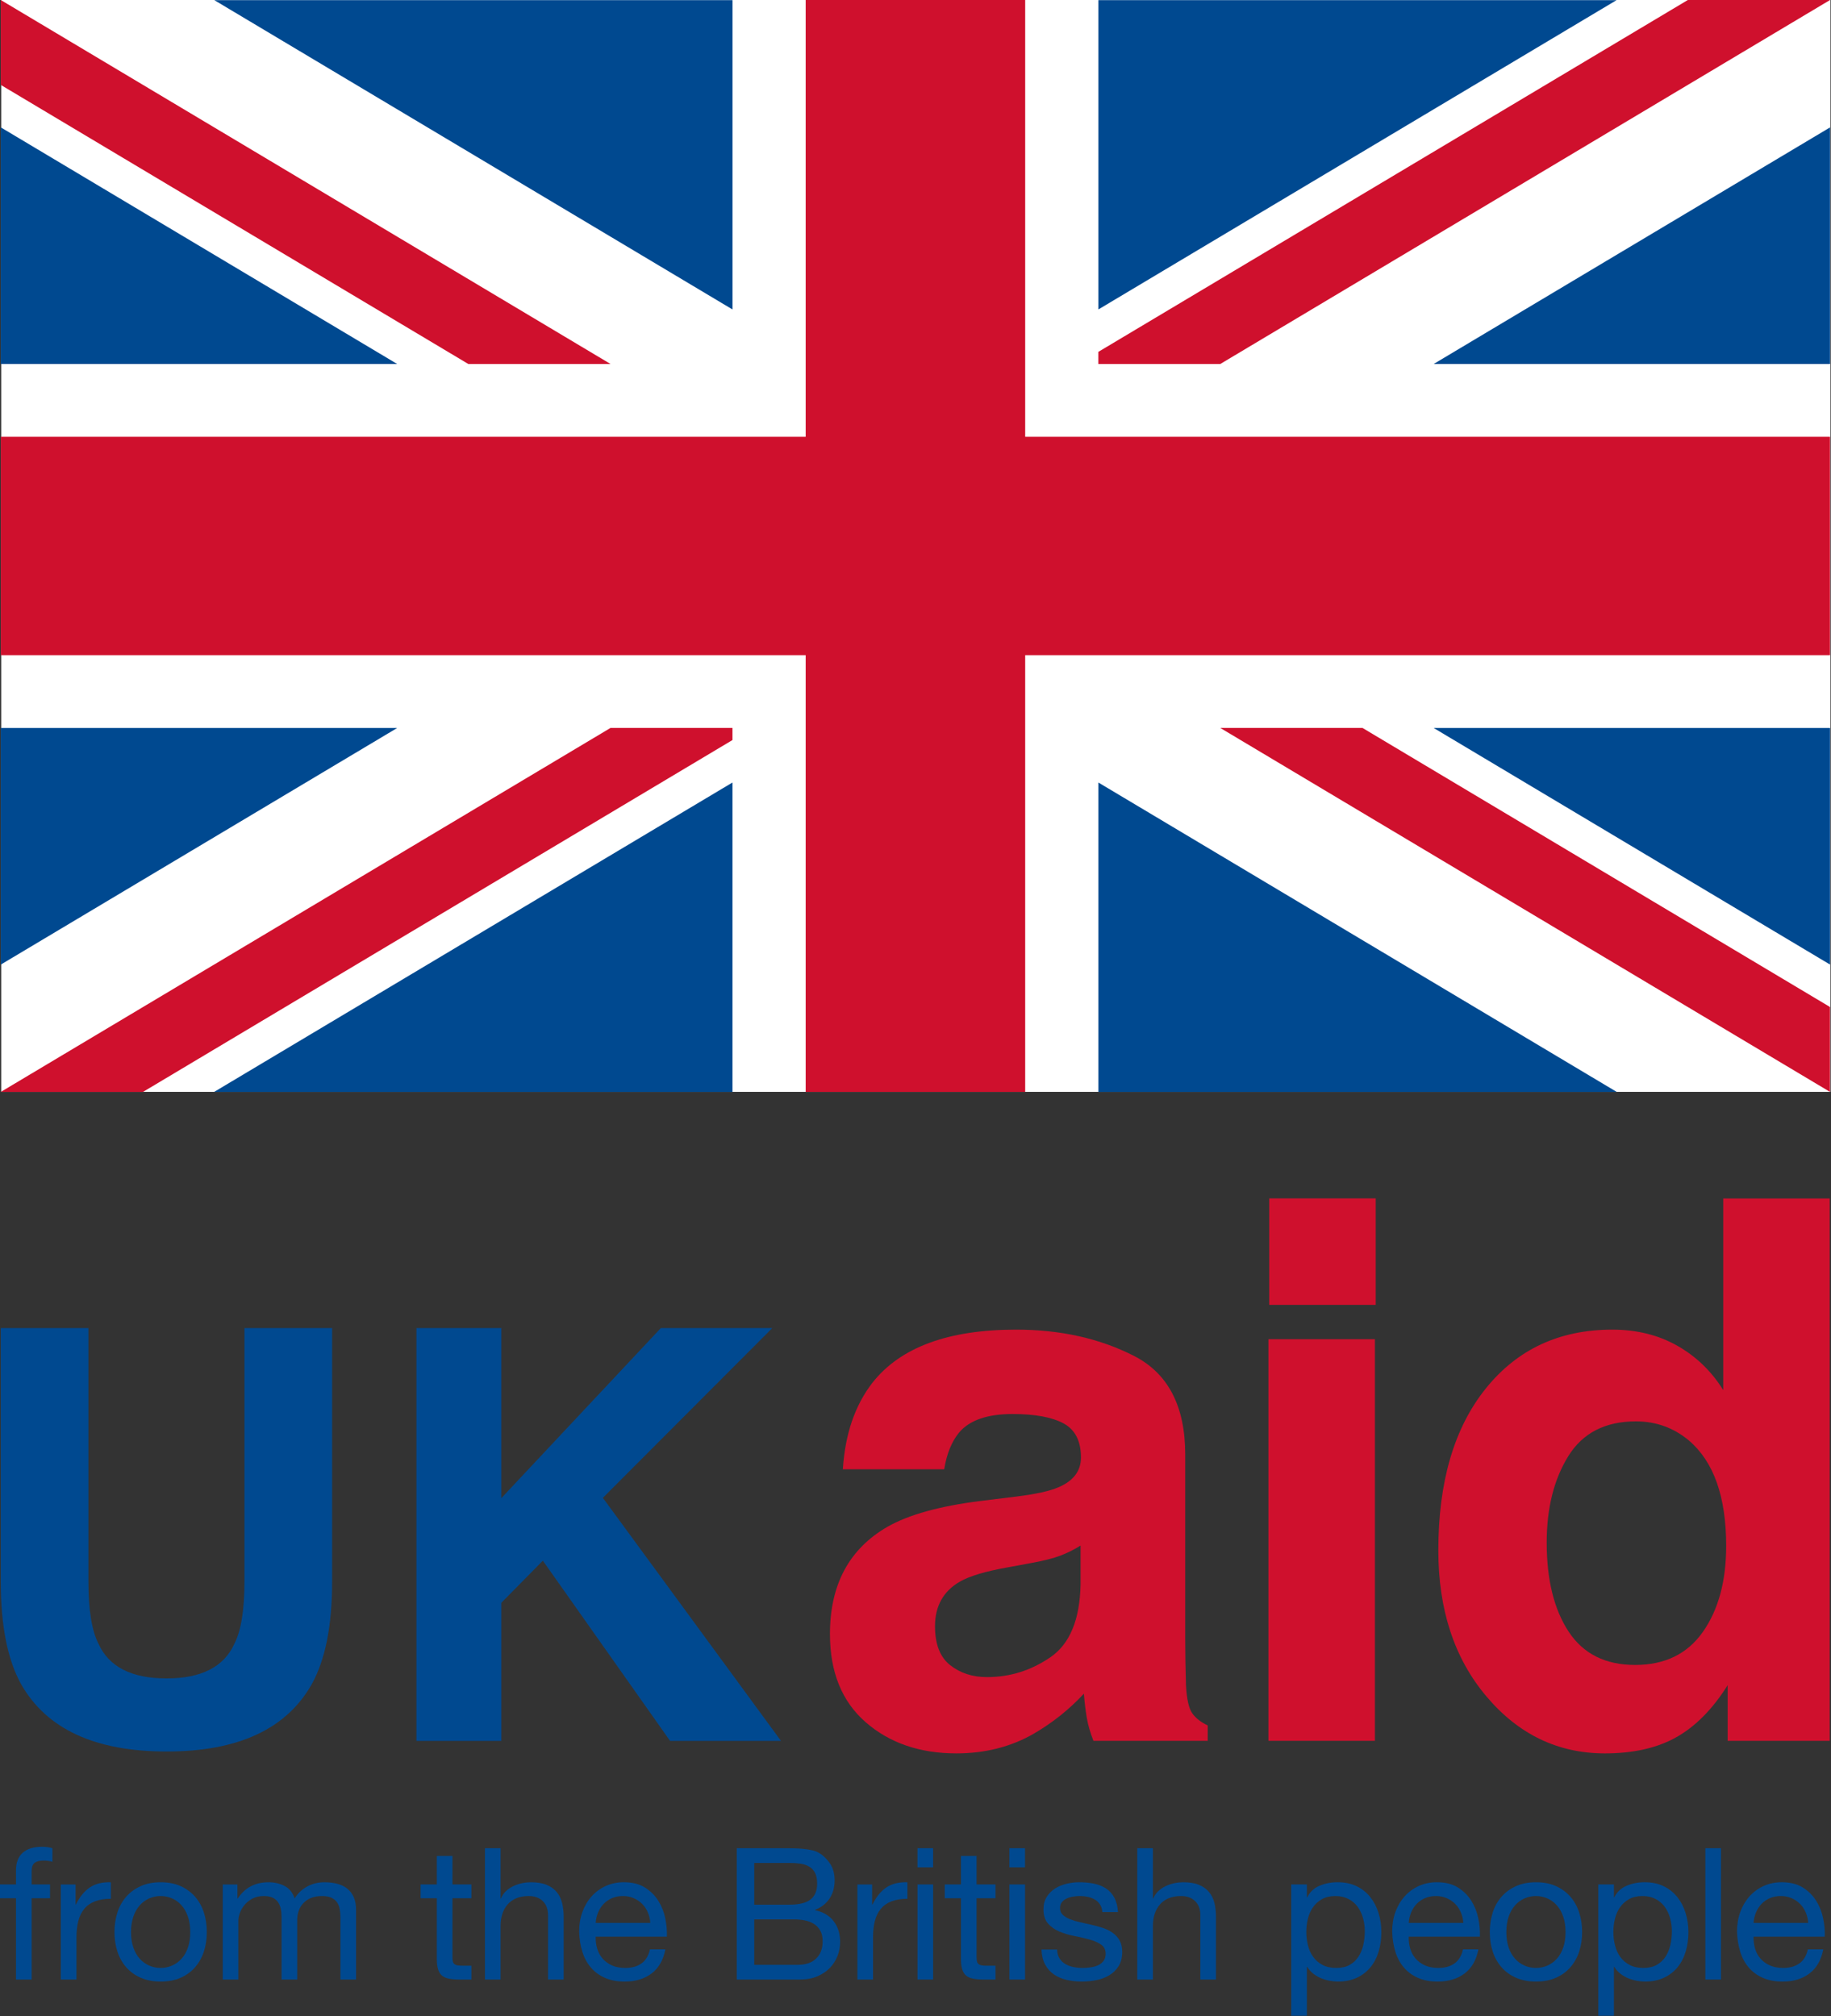
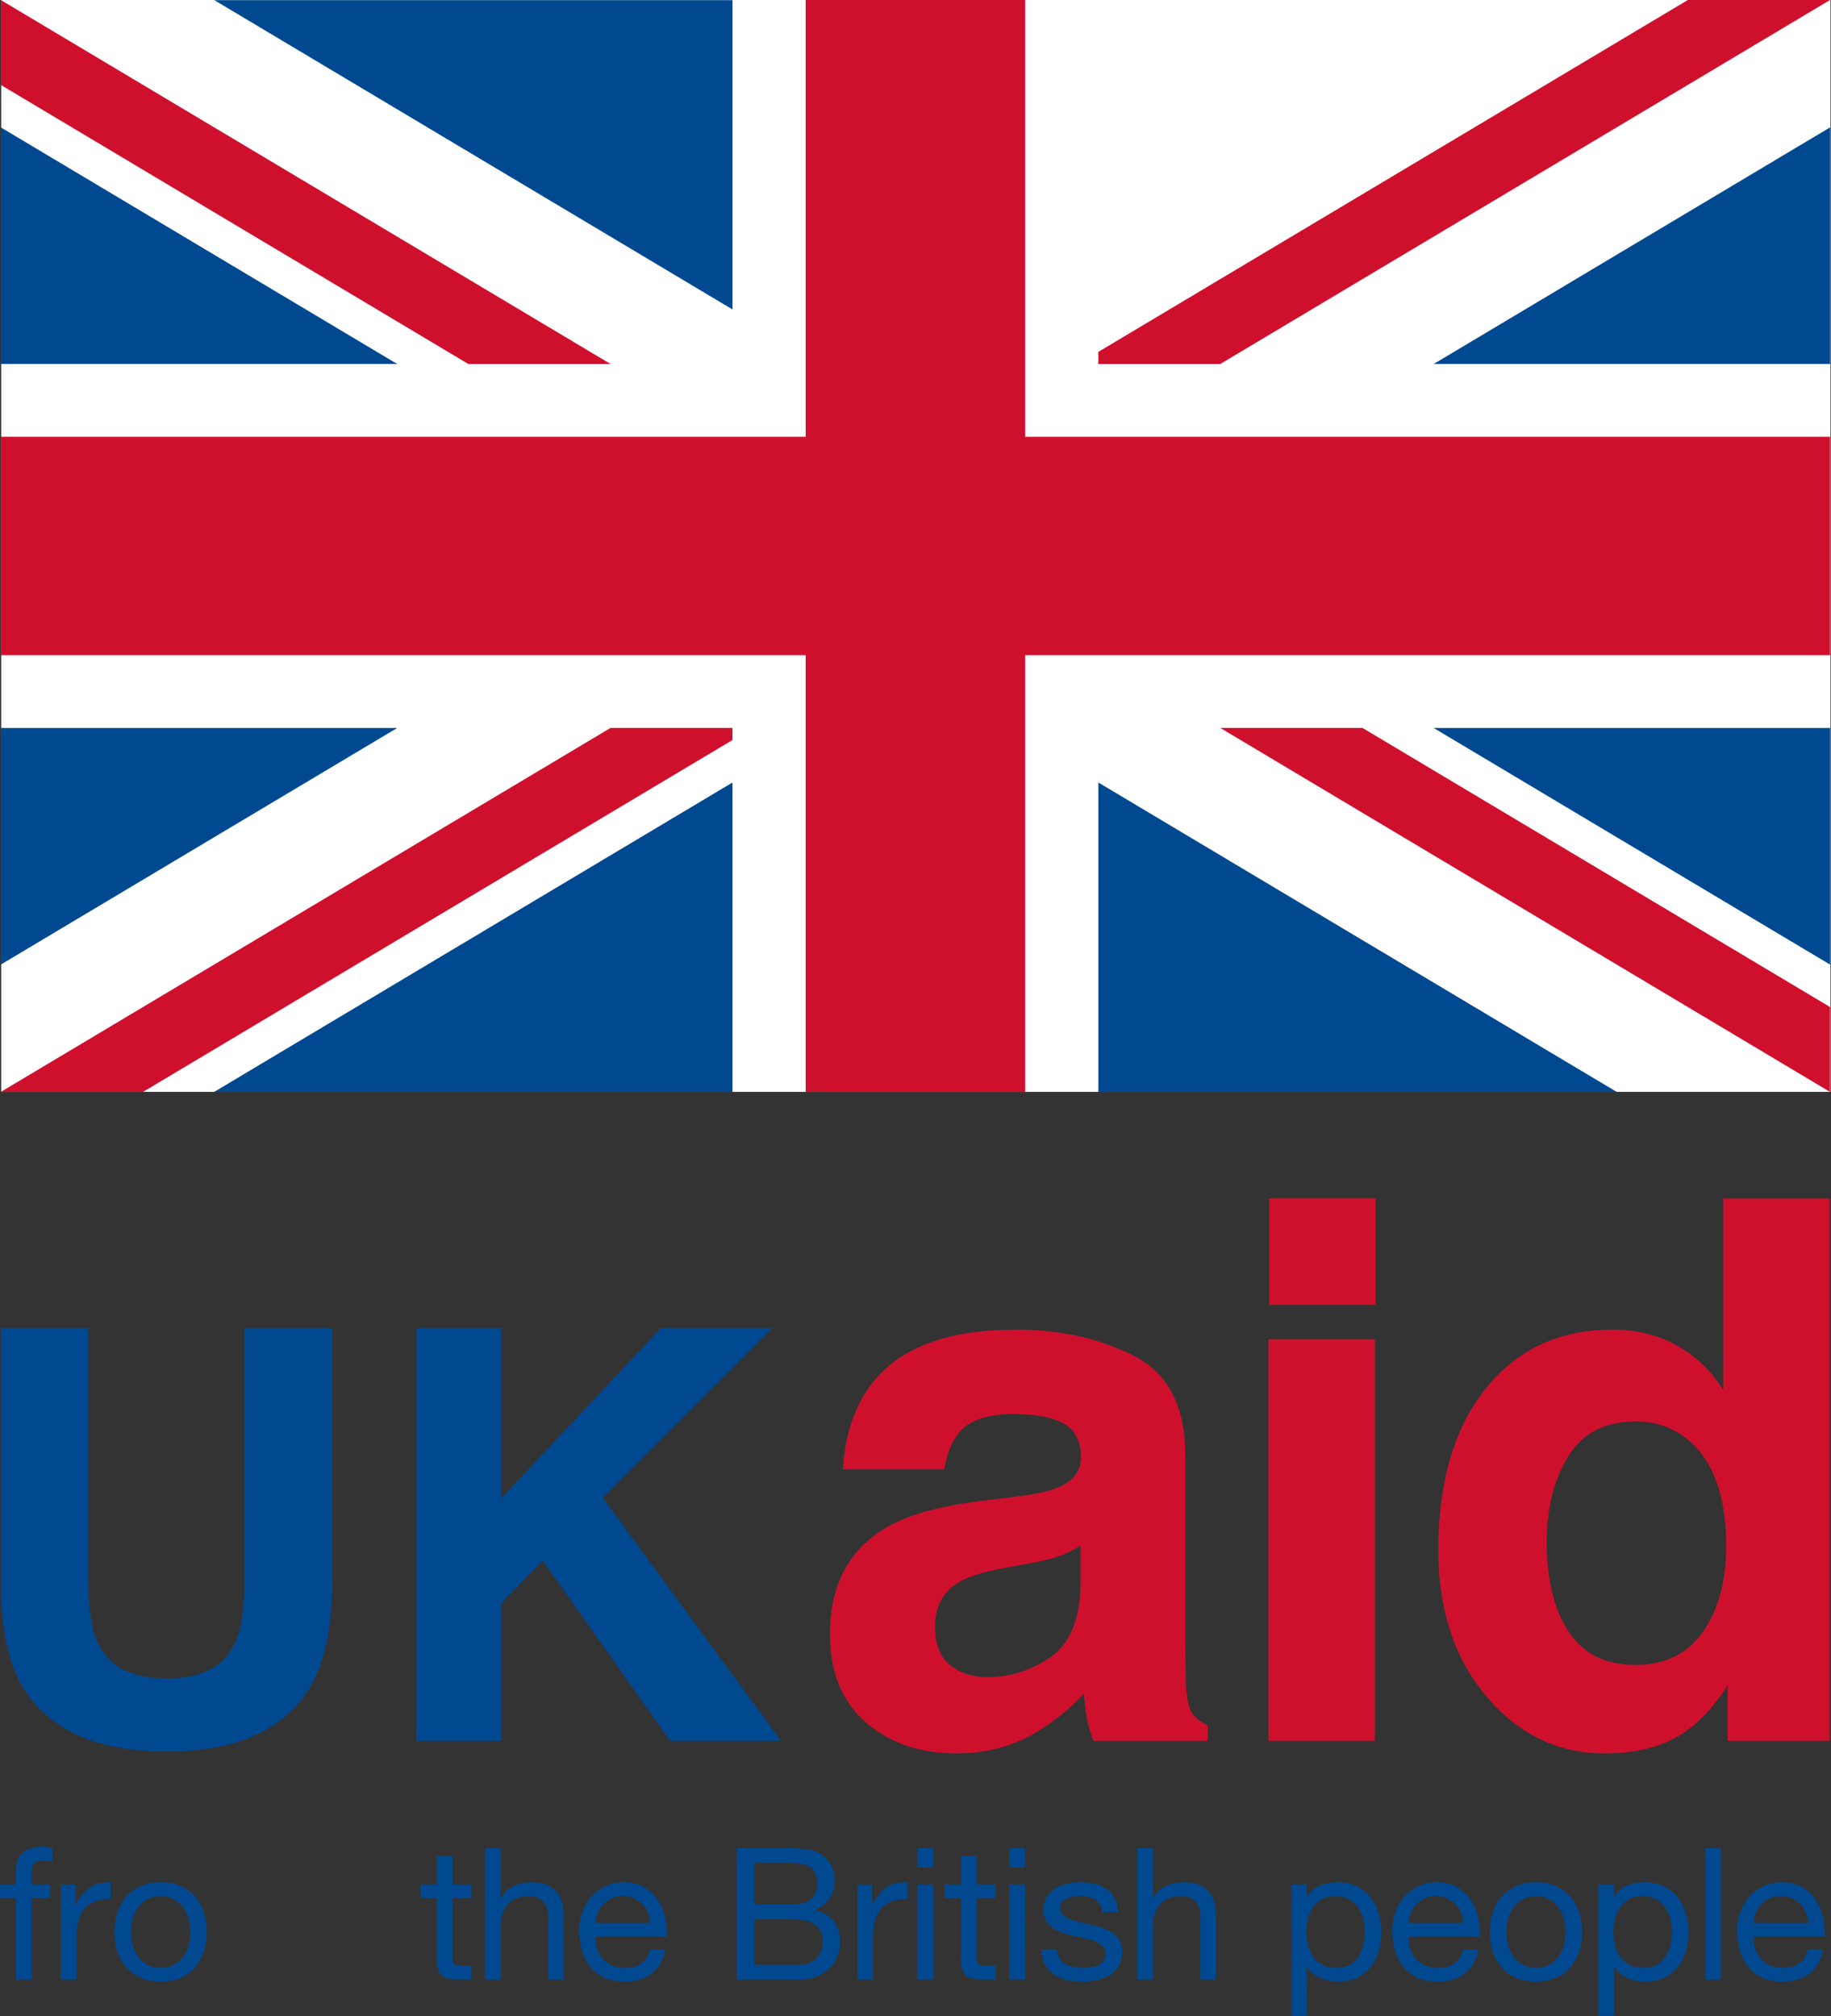
<svg xmlns="http://www.w3.org/2000/svg" width="100%" height="100%" viewBox="0 0 651 717" version="1.1" xml:space="preserve" style="fill-rule:evenodd;clip-rule:evenodd;stroke-linejoin:round;stroke-miterlimit:2;">
  <rect x="0" y="0" width="651" height="717" fill="#333333" stroke="none" />
  <g transform="matrix(1,0,0,1,-214.656,-181.602)">
    <g transform="matrix(7.282,0,0,7.282,214.929,804.433)">
      <path d="M0,-20.677L4.28,-20.677L4.28,-8.297C4.28,-6.913 4.444,-5.901 4.771,-5.264C5.279,-4.134 6.388,-3.569 8.096,-3.569C9.794,-3.569 10.898,-4.134 11.407,-5.264C11.734,-5.901 11.898,-6.913 11.898,-8.297L11.898,-20.677L16.178,-20.677L16.178,-8.287C16.178,-6.145 15.846,-4.476 15.181,-3.282C13.943,-1.094 11.582,0 8.096,0C4.61,0 2.243,-1.094 0.996,-3.282C0.332,-4.476 0,-6.145 0,-8.287L0,-20.677Z" style="fill:rgb(0,73,144);fill-rule:nonzero;" />
    </g>
    <g transform="matrix(7.282,0,0,7.282,362.719,800.653)">
      <path d="M0,-20.158L4.144,-20.158L4.144,-11.853L11.932,-20.158L17.374,-20.158L9.102,-11.868L17.799,0L12.383,0L6.172,-8.8L4.144,-6.743L4.144,0L0,0L0,-20.158Z" style="fill:rgb(0,73,144);fill-rule:nonzero;" />
    </g>
    <g transform="matrix(7.282,0,0,7.282,598.844,728.31)">
      <path d="M0,0.397C-0.329,0.601 -0.66,0.766 -0.994,0.892C-1.329,1.018 -1.788,1.134 -2.372,1.242L-3.539,1.458C-4.633,1.65 -5.419,1.885 -5.896,2.16C-6.703,2.628 -7.107,3.354 -7.107,4.337C-7.107,5.213 -6.861,5.846 -6.367,6.236C-5.874,6.626 -5.274,6.82 -4.568,6.82C-3.447,6.82 -2.415,6.497 -1.471,5.849C-0.527,5.201 -0.036,4.019 0,2.304L0,0.397ZM-3.136,-1.997C-2.181,-2.116 -1.499,-2.266 -1.088,-2.446C-0.351,-2.758 0.019,-3.244 0.019,-3.904C0.019,-4.707 -0.265,-5.263 -0.83,-5.568C-1.395,-5.874 -2.226,-6.027 -3.319,-6.027C-4.548,-6.027 -5.418,-5.727 -5.927,-5.127C-6.293,-4.684 -6.536,-4.084 -6.658,-3.328L-11.606,-3.328C-11.498,-5.044 -11.016,-6.453 -10.16,-7.557C-8.799,-9.284 -6.462,-10.148 -3.148,-10.148C-0.992,-10.148 0.924,-9.722 2.598,-8.87C4.273,-8.018 5.11,-6.411 5.11,-4.048L5.11,4.949C5.11,5.573 5.123,6.329 5.147,7.216C5.183,7.889 5.284,8.344 5.452,8.584C5.62,8.824 5.872,9.022 6.208,9.178L6.208,9.934L0.63,9.934C0.474,9.538 0.366,9.166 0.306,8.818C0.246,8.47 0.198,8.074 0.162,7.63C-0.55,8.398 -1.37,9.052 -2.299,9.592C-3.41,10.227 -4.665,10.545 -6.064,10.545C-7.85,10.545 -9.325,10.038 -10.49,9.025C-11.654,8.011 -12.236,6.575 -12.236,4.716C-12.236,2.304 -11.299,0.559 -9.427,-0.521C-8.399,-1.109 -6.888,-1.529 -4.894,-1.78L-3.136,-1.997Z" style="fill:rgb(207,16,45);fill-rule:nonzero;" />
    </g>
    <g transform="matrix(-7.282,0,0,7.282,4615.4,180.699)">
      <rect x="537.162" y="58.644" width="5.2" height="5.2" style="fill:rgb(207,16,45);" />
    </g>
    <g transform="matrix(7.282,0,0,7.282,-3245.98,385.775)">
      <rect x="537.162" y="37.357" width="5.2" height="19.613" style="fill:rgb(207,16,45);" />
    </g>
    <g transform="matrix(7.282,0,0,7.282,820.129,651.006)">
      <path d="M0,15.223C0.756,14.143 1.134,12.746 1.134,11.03C1.134,8.631 0.528,6.916 -0.684,5.884C-1.427,5.26 -2.291,4.948 -3.275,4.948C-4.774,4.948 -5.875,5.515 -6.576,6.649C-7.278,7.782 -7.629,9.189 -7.629,10.868C-7.629,12.68 -7.272,14.128 -6.559,15.214C-5.845,16.3 -4.763,16.842 -3.311,16.842C-1.859,16.842 -0.756,16.303 0,15.223M-1.26,1.25C-0.336,1.772 0.414,2.495 0.99,3.419L0.99,-5.938L6.19,-5.938L6.19,20.549L1.206,20.549L1.206,17.832C0.474,18.996 -0.36,19.841 -1.296,20.369C-2.231,20.897 -3.395,21.161 -4.786,21.161C-7.078,21.161 -9.006,20.234 -10.571,18.38C-12.137,16.527 -12.92,14.15 -12.92,11.246C-12.92,7.899 -12.149,5.266 -10.607,3.347C-9.066,1.428 -7.006,0.468 -4.426,0.468C-3.239,0.468 -2.183,0.729 -1.26,1.25" style="fill:rgb(207,16,45);fill-rule:nonzero;" />
    </g>
    <g transform="matrix(-7.282,0,0,7.282,4326.26,-321.188)">
      <rect x="475.253" y="69.043" width="89.314" height="53.321" style="fill:white;" />
    </g>
    <g transform="matrix(7.282,0,0,7.282,865.341,226.889)">
      <path d="M0,11.555L0,0L-19.356,11.555L0,11.555Z" style="fill:rgb(0,73,144);" />
    </g>
    <g transform="matrix(7.282,0,0,7.282,475.095,291.646)">
      <path d="M0,-15.104L-25.299,-15.104L0,0L0,-15.104Z" style="fill:rgb(0,73,144);" />
    </g>
    <g transform="matrix(7.282,0,0,7.282,214.932,524.613)">
      <path d="M0,-11.555L0,0L19.355,-11.555L0,-11.555Z" style="fill:rgb(0,73,144);" />
    </g>
    <g transform="matrix(7.282,0,0,7.282,605.178,291.638)">
-       <path d="M0,-15.103L0,0L25.299,-15.103L0,-15.103Z" style="fill:rgb(0,73,144);" />
-     </g>
+       </g>
    <g transform="matrix(7.282,0,0,7.282,214.932,311.035)">
      <path d="M0,-11.555L0,0L19.355,0L0,-11.555Z" style="fill:rgb(0,73,144);" />
    </g>
    <g transform="matrix(7.282,0,0,7.282,865.341,440.47)">
      <path d="M0,11.555L0,0L-19.356,0L0,11.555Z" style="fill:rgb(0,73,144);" />
    </g>
    <g transform="matrix(7.282,0,0,7.282,290.772,459.857)">
      <path d="M0,15.111L25.311,15.111L25.311,0L0,15.111Z" style="fill:rgb(0,73,144);" />
    </g>
    <g transform="matrix(7.282,0,0,7.282,605.178,459.864)">
      <path d="M0,15.11L25.311,15.11L0,0L0,15.11Z" style="fill:rgb(0,73,144);" />
    </g>
    <g transform="matrix(7.282,0,0,7.282,214.932,181.602)">
      <path d="M0,53.321L29.77,35.547L35.725,35.547L35.725,36.138L6.943,53.321L0,53.321ZM53.588,17.183L82.371,0L89.314,0L59.543,17.774L53.588,17.774L53.588,17.183ZM66.486,35.547L89.314,49.175L89.314,53.321L59.542,35.547L66.486,35.547ZM22.827,17.774L0,4.146L0,0L29.771,17.774L22.827,17.774Z" style="fill:rgb(207,16,45);fill-rule:nonzero;" />
    </g>
    <g transform="matrix(7.282,0,0,7.282,501.113,181.602)">
      <path d="M0,53.321L0,31.993L-39.298,31.993L-39.298,21.329L0,21.329L0,0L10.717,0L10.717,21.329L50.015,21.329L50.015,31.993L10.717,31.993L10.717,53.321L0,53.321Z" style="fill:rgb(207,16,45);fill-rule:nonzero;" />
    </g>
    <g transform="matrix(7.282,0,0,7.282,214.656,867.208)">
      <path d="M0,-1.455L0,-2.129L0.781,-2.129L0.781,-2.82C0.781,-3.197 0.89,-3.483 1.109,-3.677C1.327,-3.872 1.646,-3.969 2.065,-3.969C2.137,-3.969 2.219,-3.963 2.312,-3.952C2.405,-3.939 2.487,-3.922 2.559,-3.898L2.559,-3.233C2.493,-3.257 2.422,-3.274 2.344,-3.283C2.266,-3.292 2.194,-3.296 2.128,-3.296C1.943,-3.296 1.799,-3.26 1.697,-3.188C1.595,-3.117 1.545,-2.979 1.545,-2.775L1.545,-2.129L2.443,-2.129L2.443,-1.455L1.545,-1.455L1.545,2.514L0.781,2.514L0.781,-1.455L0,-1.455Z" style="fill:rgb(0,73,144);fill-rule:nonzero;" />
    </g>
    <g transform="matrix(7.282,0,0,7.282,241.52,884.643)">
      <path d="M0,-4.523L0,-3.544L0.018,-3.544C0.203,-3.922 0.431,-4.2 0.7,-4.379C0.97,-4.559 1.311,-4.643 1.724,-4.63L1.724,-3.823C1.419,-3.823 1.158,-3.781 0.943,-3.697C0.727,-3.613 0.553,-3.49 0.422,-3.328C0.29,-3.167 0.194,-2.971 0.135,-2.74C0.075,-2.51 0.045,-2.245 0.045,-1.946L0.045,0.12L-0.719,0.12L-0.719,-4.523L0,-4.523Z" style="fill:rgb(0,73,144);fill-rule:nonzero;" />
    </g>
    <g transform="matrix(7.282,0,0,7.282,262.06,863.057)">
      <path d="M0,1.517C0.075,1.736 0.178,1.918 0.31,2.065C0.441,2.211 0.596,2.324 0.772,2.402C0.949,2.479 1.136,2.518 1.333,2.518C1.531,2.518 1.718,2.479 1.895,2.402C2.071,2.324 2.225,2.211 2.357,2.065C2.489,1.918 2.592,1.736 2.667,1.517C2.742,1.298 2.779,1.048 2.779,0.767C2.779,0.486 2.742,0.236 2.667,0.017C2.592,-0.201 2.489,-0.385 2.357,-0.535C2.225,-0.684 2.071,-0.798 1.895,-0.876C1.718,-0.954 1.531,-0.993 1.333,-0.993C1.136,-0.993 0.949,-0.954 0.772,-0.876C0.596,-0.798 0.441,-0.684 0.31,-0.535C0.178,-0.385 0.075,-0.201 0,0.017C-0.075,0.236 -0.112,0.486 -0.112,0.767C-0.112,1.048 -0.075,1.298 0,1.517M-0.777,-0.189C-0.681,-0.486 -0.537,-0.743 -0.346,-0.962C-0.154,-1.18 0.082,-1.352 0.364,-1.478C0.645,-1.604 0.968,-1.666 1.333,-1.666C1.704,-1.666 2.03,-1.604 2.308,-1.478C2.586,-1.352 2.821,-1.18 3.013,-0.962C3.204,-0.743 3.348,-0.486 3.444,-0.189C3.54,0.107 3.587,0.426 3.587,0.767C3.587,1.108 3.54,1.426 3.444,1.719C3.348,2.012 3.204,2.268 3.013,2.487C2.821,2.706 2.586,2.876 2.308,2.999C2.03,3.121 1.704,3.183 1.333,3.183C0.968,3.183 0.645,3.121 0.364,2.999C0.082,2.876 -0.154,2.706 -0.346,2.487C-0.537,2.268 -0.681,2.012 -0.777,1.719C-0.873,1.426 -0.92,1.108 -0.92,0.767C-0.92,0.426 -0.873,0.107 -0.777,-0.189" style="fill:rgb(0,73,144);fill-rule:nonzero;" />
    </g>
    <g transform="matrix(7.282,0,0,7.282,299.074,884.738)">
-       <path d="M0,-4.536L0,-3.853L0.018,-3.853C0.365,-4.38 0.865,-4.643 1.518,-4.643C1.805,-4.643 2.065,-4.584 2.299,-4.464C2.533,-4.344 2.697,-4.141 2.793,-3.853C2.949,-4.105 3.154,-4.299 3.408,-4.437C3.663,-4.575 3.942,-4.643 4.248,-4.643C4.481,-4.643 4.692,-4.618 4.881,-4.567C5.069,-4.517 5.231,-4.437 5.366,-4.329C5.5,-4.222 5.605,-4.082 5.68,-3.912C5.755,-3.741 5.792,-3.536 5.792,-3.297L5.792,0.107L5.029,0.107L5.029,-2.937C5.029,-3.081 5.017,-3.216 4.993,-3.341C4.969,-3.468 4.924,-3.576 4.858,-3.669C4.792,-3.762 4.701,-3.836 4.584,-3.89C4.468,-3.943 4.316,-3.97 4.131,-3.97C3.754,-3.97 3.457,-3.862 3.242,-3.647C3.026,-3.431 2.918,-3.144 2.918,-2.785L2.918,0.107L2.155,0.107L2.155,-2.937C2.155,-3.087 2.142,-3.225 2.115,-3.351C2.088,-3.476 2.042,-3.585 1.976,-3.678C1.91,-3.771 1.821,-3.843 1.711,-3.894C1.6,-3.945 1.458,-3.97 1.284,-3.97C1.063,-3.97 0.873,-3.925 0.714,-3.836C0.555,-3.746 0.427,-3.638 0.328,-3.512C0.229,-3.387 0.157,-3.257 0.112,-3.122C0.068,-2.987 0.045,-2.874 0.045,-2.785L0.045,0.107L-0.718,0.107L-0.718,-4.536L0,-4.536Z" style="fill:rgb(0,73,144);fill-rule:nonzero;" />
-     </g>
+       </g>
    <g transform="matrix(7.282,0,0,7.282,382.257,875.38)">
      <path d="M0,-3.251L0,-2.577L-0.925,-2.577L-0.925,0.305C-0.925,0.395 -0.917,0.467 -0.903,0.52C-0.888,0.574 -0.859,0.617 -0.817,0.646C-0.775,0.676 -0.717,0.696 -0.642,0.705C-0.567,0.714 -0.47,0.718 -0.35,0.718L0,0.718L0,1.392L-0.584,1.392C-0.781,1.392 -0.951,1.378 -1.091,1.351C-1.232,1.324 -1.346,1.275 -1.432,1.203C-1.519,1.132 -1.584,1.03 -1.625,0.898C-1.667,0.766 -1.688,0.593 -1.688,0.377L-1.688,-2.577L-2.479,-2.577L-2.479,-3.251L-1.688,-3.251L-1.688,-4.643L-0.925,-4.643L-0.925,-3.251L0,-3.251Z" style="fill:rgb(0,73,144);fill-rule:nonzero;" />
    </g>
    <g transform="matrix(7.282,0,0,7.282,392.634,885.516)">
      <path d="M0,-6.412L0,-3.96L0.018,-3.96C0.078,-4.104 0.162,-4.225 0.269,-4.324C0.377,-4.423 0.498,-4.503 0.633,-4.566C0.768,-4.629 0.908,-4.675 1.055,-4.706C1.202,-4.736 1.344,-4.75 1.482,-4.75C1.787,-4.75 2.042,-4.709 2.245,-4.625C2.449,-4.541 2.613,-4.424 2.739,-4.274C2.865,-4.125 2.953,-3.947 3.004,-3.74C3.055,-3.534 3.08,-3.305 3.08,-3.054L3.08,0L2.317,0L2.317,-3.143C2.317,-3.43 2.233,-3.658 2.065,-3.825C1.898,-3.993 1.667,-4.077 1.374,-4.077C1.14,-4.077 0.938,-4.041 0.768,-3.969C0.597,-3.898 0.455,-3.796 0.341,-3.664C0.227,-3.532 0.142,-3.378 0.085,-3.202C0.028,-3.025 0,-2.831 0,-2.622L0,0L-0.763,0L-0.763,-6.412L0,-6.412Z" style="fill:rgb(0,73,144);fill-rule:nonzero;" />
    </g>
    <g transform="matrix(7.282,0,0,7.282,444.989,875.511)">
      <path d="M0,-1.904C-0.069,-2.066 -0.162,-2.205 -0.278,-2.321C-0.395,-2.438 -0.533,-2.531 -0.691,-2.6C-0.85,-2.669 -1.025,-2.703 -1.217,-2.703C-1.414,-2.703 -1.592,-2.669 -1.751,-2.6C-1.91,-2.531 -2.046,-2.437 -2.16,-2.317C-2.274,-2.197 -2.363,-2.058 -2.429,-1.899C-2.495,-1.741 -2.534,-1.572 -2.546,-1.392L0.121,-1.392C0.109,-1.572 0.069,-1.743 0,-1.904M0.184,1.077C-0.163,1.341 -0.6,1.473 -1.127,1.473C-1.498,1.473 -1.82,1.413 -2.092,1.293C-2.365,1.174 -2.594,1.006 -2.779,0.79C-2.965,0.574 -3.104,0.317 -3.197,0.018C-3.29,-0.281 -3.342,-0.608 -3.354,-0.961C-3.354,-1.314 -3.3,-1.638 -3.192,-1.931C-3.085,-2.224 -2.934,-2.478 -2.739,-2.694C-2.544,-2.91 -2.314,-3.077 -2.047,-3.197C-1.781,-3.317 -1.489,-3.377 -1.172,-3.377C-0.759,-3.377 -0.416,-3.291 -0.144,-3.121C0.129,-2.95 0.347,-2.733 0.512,-2.47C0.677,-2.206 0.79,-1.919 0.853,-1.607C0.916,-1.296 0.941,-1 0.93,-0.719L-2.546,-0.719C-2.552,-0.515 -2.528,-0.322 -2.474,-0.139C-2.42,0.043 -2.333,0.205 -2.214,0.345C-2.094,0.486 -1.941,0.599 -1.756,0.683C-1.57,0.766 -1.352,0.808 -1.1,0.808C-0.777,0.808 -0.512,0.733 -0.305,0.583C-0.099,0.435 0.037,0.206 0.103,-0.099L0.857,-0.099C0.756,0.422 0.531,0.814 0.184,1.077" style="fill:rgb(0,73,144);fill-rule:nonzero;" />
    </g>
    <g transform="matrix(7.282,0,0,7.282,498.385,844.054)">
      <path d="M0,4.975C0.377,4.975 0.672,4.873 0.885,4.67C1.097,4.466 1.203,4.185 1.203,3.826C1.203,3.616 1.164,3.443 1.087,3.305C1.009,3.167 0.906,3.058 0.777,2.977C0.648,2.896 0.5,2.839 0.332,2.806C0.165,2.774 -0.009,2.757 -0.189,2.757L-2.137,2.757L-2.137,4.975L0,4.975ZM-0.431,2.039C0.054,2.039 0.403,1.953 0.615,1.782C0.828,1.612 0.934,1.356 0.934,1.015C0.934,0.787 0.898,0.607 0.826,0.476C0.754,0.344 0.656,0.242 0.53,0.171C0.404,0.099 0.259,0.053 0.095,0.032C-0.07,0.01 -0.246,-0 -0.431,-0L-2.137,-0L-2.137,2.039L-0.431,2.039ZM-0.665,-0.718C-0.527,-0.718 -0.379,-0.717 -0.22,-0.714C-0.061,-0.711 0.096,-0.702 0.251,-0.687C0.407,-0.672 0.552,-0.65 0.687,-0.619C0.822,-0.589 0.937,-0.545 1.033,-0.485C1.242,-0.359 1.42,-0.186 1.567,0.036C1.714,0.258 1.787,0.53 1.787,0.853C1.787,1.194 1.705,1.489 1.54,1.738C1.375,1.986 1.14,2.17 0.835,2.29L0.835,2.308C1.23,2.392 1.533,2.572 1.742,2.847C1.952,3.122 2.056,3.457 2.056,3.853C2.056,4.086 2.015,4.314 1.931,4.535C1.847,4.756 1.723,4.952 1.558,5.123C1.393,5.294 1.19,5.432 0.948,5.536C0.705,5.641 0.425,5.693 0.108,5.693L-2.99,5.693L-2.99,-0.718L-0.665,-0.718Z" style="fill:rgb(0,73,144);fill-rule:nonzero;" />
    </g>
    <g transform="matrix(7.282,0,0,7.282,524.727,884.643)">
      <path d="M0,-4.523L0,-3.544L0.018,-3.544C0.203,-3.922 0.431,-4.2 0.7,-4.379C0.97,-4.559 1.311,-4.643 1.724,-4.63L1.724,-3.823C1.419,-3.823 1.159,-3.781 0.943,-3.697C0.728,-3.613 0.554,-3.49 0.422,-3.328C0.29,-3.167 0.194,-2.971 0.135,-2.74C0.075,-2.51 0.045,-2.245 0.045,-1.946L0.045,0.12L-0.718,0.12L-0.718,-4.523L0,-4.523Z" style="fill:rgb(0,73,144);fill-rule:nonzero;" />
    </g>
    <g transform="matrix(7.282,0,0,7.282,-3245.98,651.65)">
      <path d="M520.792,32.115L520.029,32.115L520.029,27.472L520.792,27.472L520.792,32.115ZM520.028,25.702L520.791,25.702L520.791,26.636L520.028,26.636L520.028,25.702Z" style="fill:rgb(0,73,144);fill-rule:nonzero;" />
    </g>
    <g transform="matrix(7.282,0,0,7.282,568.605,875.38)">
      <path d="M0,-3.251L0,-2.577L-0.925,-2.577L-0.925,0.305C-0.925,0.395 -0.918,0.467 -0.903,0.52C-0.888,0.574 -0.859,0.617 -0.817,0.646C-0.775,0.676 -0.717,0.696 -0.642,0.705C-0.567,0.714 -0.47,0.718 -0.35,0.718L0,0.718L0,1.392L-0.583,1.392C-0.781,1.392 -0.951,1.378 -1.091,1.351C-1.232,1.324 -1.346,1.275 -1.432,1.203C-1.519,1.132 -1.584,1.03 -1.625,0.898C-1.667,0.766 -1.688,0.593 -1.688,0.377L-1.688,-2.577L-2.478,-2.577L-2.478,-3.251L-1.688,-3.251L-1.688,-4.643L-0.925,-4.643L-0.925,-3.251L0,-3.251Z" style="fill:rgb(0,73,144);fill-rule:nonzero;" />
    </g>
    <g transform="matrix(7.282,0,0,7.282,-3245.98,651.65)">
      <path d="M525.28,32.115L524.517,32.115L524.517,27.472L525.28,27.472L525.28,32.115ZM524.516,25.702L525.279,25.702L525.279,26.636L524.516,26.636L524.516,25.702Z" style="fill:rgb(0,73,144);fill-rule:nonzero;" />
    </g>
    <g transform="matrix(7.282,0,0,7.282,591.35,859.195)">
      <path d="M0,2.577C0.071,2.694 0.166,2.787 0.283,2.855C0.399,2.924 0.531,2.974 0.678,3.003C0.824,3.034 0.975,3.049 1.131,3.049C1.251,3.049 1.376,3.04 1.509,3.022C1.64,3.003 1.761,2.971 1.872,2.923C1.983,2.875 2.074,2.805 2.146,2.712C2.218,2.619 2.254,2.501 2.254,2.357C2.254,2.159 2.179,2.01 2.029,1.908C1.88,1.806 1.693,1.724 1.468,1.661C1.244,1.598 0.999,1.542 0.736,1.491C0.473,1.44 0.229,1.368 0.004,1.275C-0.22,1.182 -0.408,1.052 -0.557,0.884C-0.707,0.717 -0.782,0.483 -0.782,0.184C-0.782,-0.05 -0.729,-0.25 -0.624,-0.418C-0.52,-0.585 -0.385,-0.722 -0.22,-0.827C-0.056,-0.931 0.13,-1.009 0.336,-1.06C0.543,-1.11 0.748,-1.136 0.951,-1.136C1.215,-1.136 1.458,-1.114 1.679,-1.069C1.9,-1.024 2.097,-0.946 2.267,-0.835C2.438,-0.724 2.574,-0.575 2.676,-0.387C2.778,-0.198 2.838,0.037 2.855,0.319L2.092,0.319C2.08,0.169 2.041,0.044 1.975,-0.054C1.909,-0.153 1.826,-0.232 1.724,-0.292C1.622,-0.351 1.51,-0.395 1.387,-0.422C1.264,-0.449 1.14,-0.463 1.014,-0.463C0.901,-0.463 0.785,-0.453 0.669,-0.436C0.552,-0.418 0.445,-0.387 0.35,-0.341C0.254,-0.297 0.176,-0.237 0.117,-0.162C0.056,-0.087 0.027,0.011 0.027,0.13C0.027,0.262 0.073,0.371 0.166,0.458C0.259,0.545 0.377,0.616 0.52,0.673C0.665,0.73 0.826,0.778 1.006,0.817C1.185,0.856 1.364,0.896 1.545,0.938C1.736,0.98 1.923,1.031 2.105,1.091C2.288,1.151 2.45,1.23 2.59,1.329C2.731,1.428 2.845,1.552 2.932,1.701C3.018,1.851 3.062,2.037 3.062,2.258C3.062,2.54 3.004,2.773 2.887,2.959C2.77,3.144 2.617,3.294 2.429,3.408C2.24,3.521 2.028,3.601 1.791,3.645C1.555,3.691 1.32,3.713 1.086,3.713C0.829,3.713 0.583,3.686 0.35,3.632C0.117,3.578 -0.09,3.49 -0.27,3.367C-0.449,3.245 -0.593,3.083 -0.7,2.882C-0.809,2.682 -0.869,2.438 -0.88,2.151L-0.117,2.151C-0.111,2.319 -0.072,2.46 0,2.577" style="fill:rgb(0,73,144);fill-rule:nonzero;" />
    </g>
    <g transform="matrix(7.282,0,0,7.282,624.562,885.516)">
      <path d="M0,-6.412L0,-3.96L0.018,-3.96C0.078,-4.104 0.162,-4.225 0.27,-4.324C0.378,-4.423 0.499,-4.503 0.633,-4.566C0.768,-4.629 0.909,-4.675 1.055,-4.706C1.202,-4.736 1.344,-4.75 1.482,-4.75C1.787,-4.75 2.042,-4.709 2.245,-4.625C2.449,-4.541 2.614,-4.424 2.739,-4.274C2.865,-4.125 2.953,-3.947 3.004,-3.74C3.055,-3.534 3.08,-3.305 3.08,-3.054L3.08,0L2.317,0L2.317,-3.143C2.317,-3.43 2.233,-3.658 2.065,-3.825C1.898,-3.993 1.667,-4.077 1.374,-4.077C1.141,-4.077 0.939,-4.041 0.768,-3.969C0.597,-3.898 0.455,-3.796 0.342,-3.664C0.228,-3.532 0.142,-3.378 0.085,-3.202C0.029,-3.025 0,-2.831 0,-2.622L0,0L-0.763,0L-0.763,-6.412L0,-6.412Z" style="fill:rgb(0,73,144);fill-rule:nonzero;" />
    </g>
    <g transform="matrix(7.282,0,0,7.282,699.277,885.611)">
      <path d="M0,-3.008C-0.057,-3.214 -0.144,-3.399 -0.26,-3.56C-0.377,-3.722 -0.527,-3.85 -0.709,-3.946C-0.892,-4.042 -1.106,-4.09 -1.351,-4.09C-1.609,-4.09 -1.828,-4.039 -2.007,-3.938C-2.187,-3.835 -2.333,-3.702 -2.447,-3.538C-2.561,-3.373 -2.643,-3.186 -2.694,-2.977C-2.745,-2.767 -2.77,-2.554 -2.77,-2.339C-2.77,-2.111 -2.743,-1.891 -2.689,-1.679C-2.635,-1.466 -2.55,-1.279 -2.433,-1.118C-2.317,-0.956 -2.166,-0.826 -1.98,-0.727C-1.794,-0.628 -1.57,-0.579 -1.307,-0.579C-1.043,-0.579 -0.823,-0.63 -0.646,-0.732C-0.47,-0.833 -0.328,-0.968 -0.22,-1.136C-0.112,-1.303 -0.035,-1.495 0.014,-1.71C0.061,-1.926 0.086,-2.147 0.086,-2.375C0.086,-2.591 0.057,-2.801 0,-3.008M-2.743,-4.656L-2.743,-4.027L-2.725,-4.027C-2.6,-4.285 -2.402,-4.472 -2.133,-4.588C-1.863,-4.705 -1.567,-4.764 -1.244,-4.764C-0.884,-4.764 -0.572,-4.698 -0.305,-4.566C-0.039,-4.434 0.183,-4.256 0.359,-4.031C0.536,-3.807 0.669,-3.548 0.759,-3.255C0.849,-2.962 0.894,-2.65 0.894,-2.321C0.894,-1.992 0.85,-1.68 0.763,-1.387C0.677,-1.094 0.545,-0.838 0.368,-0.619C0.191,-0.401 -0.03,-0.229 -0.296,-0.103C-0.563,0.023 -0.872,0.086 -1.226,0.086C-1.34,0.086 -1.467,0.074 -1.608,0.05C-1.748,0.026 -1.887,-0.013 -2.025,-0.067C-2.163,-0.121 -2.293,-0.194 -2.415,-0.287C-2.538,-0.38 -2.642,-0.495 -2.725,-0.633L-2.743,-0.633L-2.743,1.756L-3.506,1.756L-3.506,-4.656L-2.743,-4.656Z" style="fill:rgb(0,73,144);fill-rule:nonzero;" />
    </g>
    <g transform="matrix(7.282,0,0,7.282,734.055,875.511)">
      <path d="M0,-1.904C-0.069,-2.066 -0.162,-2.205 -0.278,-2.321C-0.395,-2.438 -0.533,-2.531 -0.692,-2.6C-0.85,-2.669 -1.025,-2.703 -1.217,-2.703C-1.414,-2.703 -1.593,-2.669 -1.751,-2.6C-1.91,-2.531 -2.046,-2.437 -2.16,-2.317C-2.274,-2.197 -2.364,-2.058 -2.429,-1.899C-2.495,-1.741 -2.534,-1.572 -2.546,-1.392L0.121,-1.392C0.109,-1.572 0.069,-1.743 0,-1.904M0.184,1.077C-0.163,1.341 -0.601,1.473 -1.127,1.473C-1.499,1.473 -1.82,1.413 -2.093,1.293C-2.365,1.174 -2.594,1.006 -2.779,0.79C-2.965,0.574 -3.104,0.317 -3.197,0.018C-3.29,-0.281 -3.342,-0.608 -3.354,-0.961C-3.354,-1.314 -3.3,-1.638 -3.193,-1.931C-3.085,-2.224 -2.934,-2.478 -2.739,-2.694C-2.545,-2.91 -2.314,-3.077 -2.047,-3.197C-1.781,-3.317 -1.489,-3.377 -1.172,-3.377C-0.759,-3.377 -0.416,-3.291 -0.144,-3.121C0.128,-2.95 0.347,-2.733 0.512,-2.47C0.676,-2.206 0.79,-1.919 0.853,-1.607C0.916,-1.296 0.941,-1 0.93,-0.719L-2.546,-0.719C-2.552,-0.515 -2.528,-0.322 -2.474,-0.139C-2.42,0.043 -2.334,0.205 -2.214,0.345C-2.094,0.486 -1.941,0.599 -1.756,0.683C-1.57,0.766 -1.351,0.808 -1.1,0.808C-0.777,0.808 -0.512,0.733 -0.305,0.583C-0.099,0.435 0.037,0.206 0.103,-0.099L0.857,-0.099C0.756,0.422 0.531,0.814 0.184,1.077" style="fill:rgb(0,73,144);fill-rule:nonzero;" />
    </g>
    <g transform="matrix(7.282,0,0,7.282,751.042,863.057)">
      <path d="M0,1.517C0.075,1.736 0.178,1.918 0.31,2.065C0.442,2.211 0.596,2.324 0.772,2.402C0.949,2.479 1.136,2.518 1.334,2.518C1.531,2.518 1.718,2.479 1.895,2.402C2.071,2.324 2.226,2.211 2.357,2.065C2.489,1.918 2.592,1.736 2.667,1.517C2.742,1.298 2.779,1.048 2.779,0.767C2.779,0.486 2.742,0.236 2.667,0.017C2.592,-0.201 2.489,-0.385 2.357,-0.535C2.226,-0.684 2.071,-0.798 1.895,-0.876C1.718,-0.954 1.531,-0.993 1.334,-0.993C1.136,-0.993 0.949,-0.954 0.772,-0.876C0.596,-0.798 0.442,-0.684 0.31,-0.535C0.178,-0.385 0.075,-0.201 0,0.017C-0.075,0.236 -0.112,0.486 -0.112,0.767C-0.112,1.048 -0.075,1.298 0,1.517M-0.777,-0.189C-0.681,-0.486 -0.537,-0.743 -0.345,-0.962C-0.154,-1.18 0.082,-1.352 0.364,-1.478C0.645,-1.604 0.969,-1.666 1.334,-1.666C1.705,-1.666 2.03,-1.604 2.308,-1.478C2.587,-1.352 2.821,-1.18 3.013,-0.962C3.204,-0.743 3.348,-0.486 3.444,-0.189C3.54,0.107 3.588,0.426 3.588,0.767C3.588,1.108 3.54,1.426 3.444,1.719C3.348,2.012 3.204,2.268 3.013,2.487C2.821,2.706 2.587,2.876 2.308,2.999C2.03,3.121 1.705,3.183 1.334,3.183C0.969,3.183 0.645,3.121 0.364,2.999C0.082,2.876 -0.154,2.706 -0.345,2.487C-0.537,2.268 -0.681,2.012 -0.777,1.719C-0.872,1.426 -0.92,1.108 -0.92,0.767C-0.92,0.426 -0.872,0.107 -0.777,-0.189" style="fill:rgb(0,73,144);fill-rule:nonzero;" />
    </g>
    <g transform="matrix(7.282,0,0,7.282,808.452,885.611)">
      <path d="M0,-3.008C-0.057,-3.214 -0.144,-3.399 -0.26,-3.56C-0.377,-3.722 -0.527,-3.85 -0.709,-3.946C-0.892,-4.042 -1.106,-4.09 -1.351,-4.09C-1.609,-4.09 -1.828,-4.039 -2.007,-3.938C-2.187,-3.835 -2.333,-3.702 -2.447,-3.538C-2.561,-3.373 -2.643,-3.186 -2.694,-2.977C-2.745,-2.767 -2.77,-2.554 -2.77,-2.339C-2.77,-2.111 -2.743,-1.891 -2.689,-1.679C-2.635,-1.466 -2.55,-1.279 -2.434,-1.118C-2.317,-0.956 -2.165,-0.826 -1.98,-0.727C-1.794,-0.628 -1.57,-0.579 -1.307,-0.579C-1.043,-0.579 -0.823,-0.63 -0.646,-0.732C-0.47,-0.833 -0.328,-0.968 -0.22,-1.136C-0.112,-1.303 -0.035,-1.495 0.014,-1.71C0.061,-1.926 0.086,-2.147 0.086,-2.375C0.086,-2.591 0.057,-2.801 0,-3.008M-2.743,-4.656L-2.743,-4.027L-2.726,-4.027C-2.6,-4.285 -2.402,-4.472 -2.133,-4.588C-1.863,-4.705 -1.567,-4.764 -1.244,-4.764C-0.884,-4.764 -0.571,-4.698 -0.305,-4.566C-0.039,-4.434 0.183,-4.256 0.359,-4.031C0.536,-3.807 0.669,-3.548 0.759,-3.255C0.849,-2.962 0.894,-2.65 0.894,-2.321C0.894,-1.992 0.85,-1.68 0.763,-1.387C0.677,-1.094 0.545,-0.838 0.368,-0.619C0.192,-0.401 -0.03,-0.229 -0.296,-0.103C-0.563,0.023 -0.872,0.086 -1.226,0.086C-1.34,0.086 -1.467,0.074 -1.607,0.05C-1.748,0.026 -1.887,-0.013 -2.025,-0.067C-2.163,-0.121 -2.293,-0.194 -2.415,-0.287C-2.538,-0.38 -2.642,-0.495 -2.726,-0.633L-2.743,-0.633L-2.743,1.756L-3.506,1.756L-3.506,-4.656L-2.743,-4.656Z" style="fill:rgb(0,73,144);fill-rule:nonzero;" />
    </g>
    <g transform="matrix(-7.282,0,0,7.282,4893.22,651.658)">
      <rect x="558.456" y="25.702" width="0.763" height="6.412" style="fill:rgb(0,73,144);" />
    </g>
    <g transform="matrix(7.282,0,0,7.282,856.668,875.511)">
      <path d="M0,-1.904C-0.069,-2.066 -0.162,-2.205 -0.279,-2.321C-0.395,-2.438 -0.533,-2.531 -0.692,-2.6C-0.85,-2.669 -1.025,-2.703 -1.217,-2.703C-1.414,-2.703 -1.593,-2.669 -1.751,-2.6C-1.91,-2.531 -2.046,-2.437 -2.16,-2.317C-2.274,-2.197 -2.364,-2.058 -2.429,-1.899C-2.495,-1.741 -2.534,-1.572 -2.546,-1.392L0.121,-1.392C0.109,-1.572 0.069,-1.743 0,-1.904M0.184,1.077C-0.163,1.341 -0.6,1.473 -1.127,1.473C-1.499,1.473 -1.82,1.413 -2.092,1.293C-2.365,1.174 -2.594,1.006 -2.779,0.79C-2.965,0.574 -3.104,0.317 -3.197,0.018C-3.29,-0.281 -3.342,-0.608 -3.355,-0.961C-3.355,-1.314 -3.3,-1.638 -3.193,-1.931C-3.085,-2.224 -2.933,-2.478 -2.739,-2.694C-2.545,-2.91 -2.314,-3.077 -2.047,-3.197C-1.781,-3.317 -1.489,-3.377 -1.172,-3.377C-0.759,-3.377 -0.416,-3.291 -0.144,-3.121C0.129,-2.95 0.347,-2.733 0.512,-2.47C0.676,-2.206 0.79,-1.919 0.853,-1.607C0.916,-1.296 0.941,-1 0.929,-0.719L-2.546,-0.719C-2.552,-0.515 -2.528,-0.322 -2.474,-0.139C-2.42,0.043 -2.334,0.205 -2.214,0.345C-2.094,0.486 -1.941,0.599 -1.756,0.683C-1.57,0.766 -1.352,0.808 -1.1,0.808C-0.777,0.808 -0.512,0.733 -0.305,0.583C-0.099,0.435 0.037,0.206 0.103,-0.099L0.858,-0.099C0.756,0.422 0.531,0.814 0.184,1.077" style="fill:rgb(0,73,144);fill-rule:nonzero;" />
    </g>
  </g>
</svg>